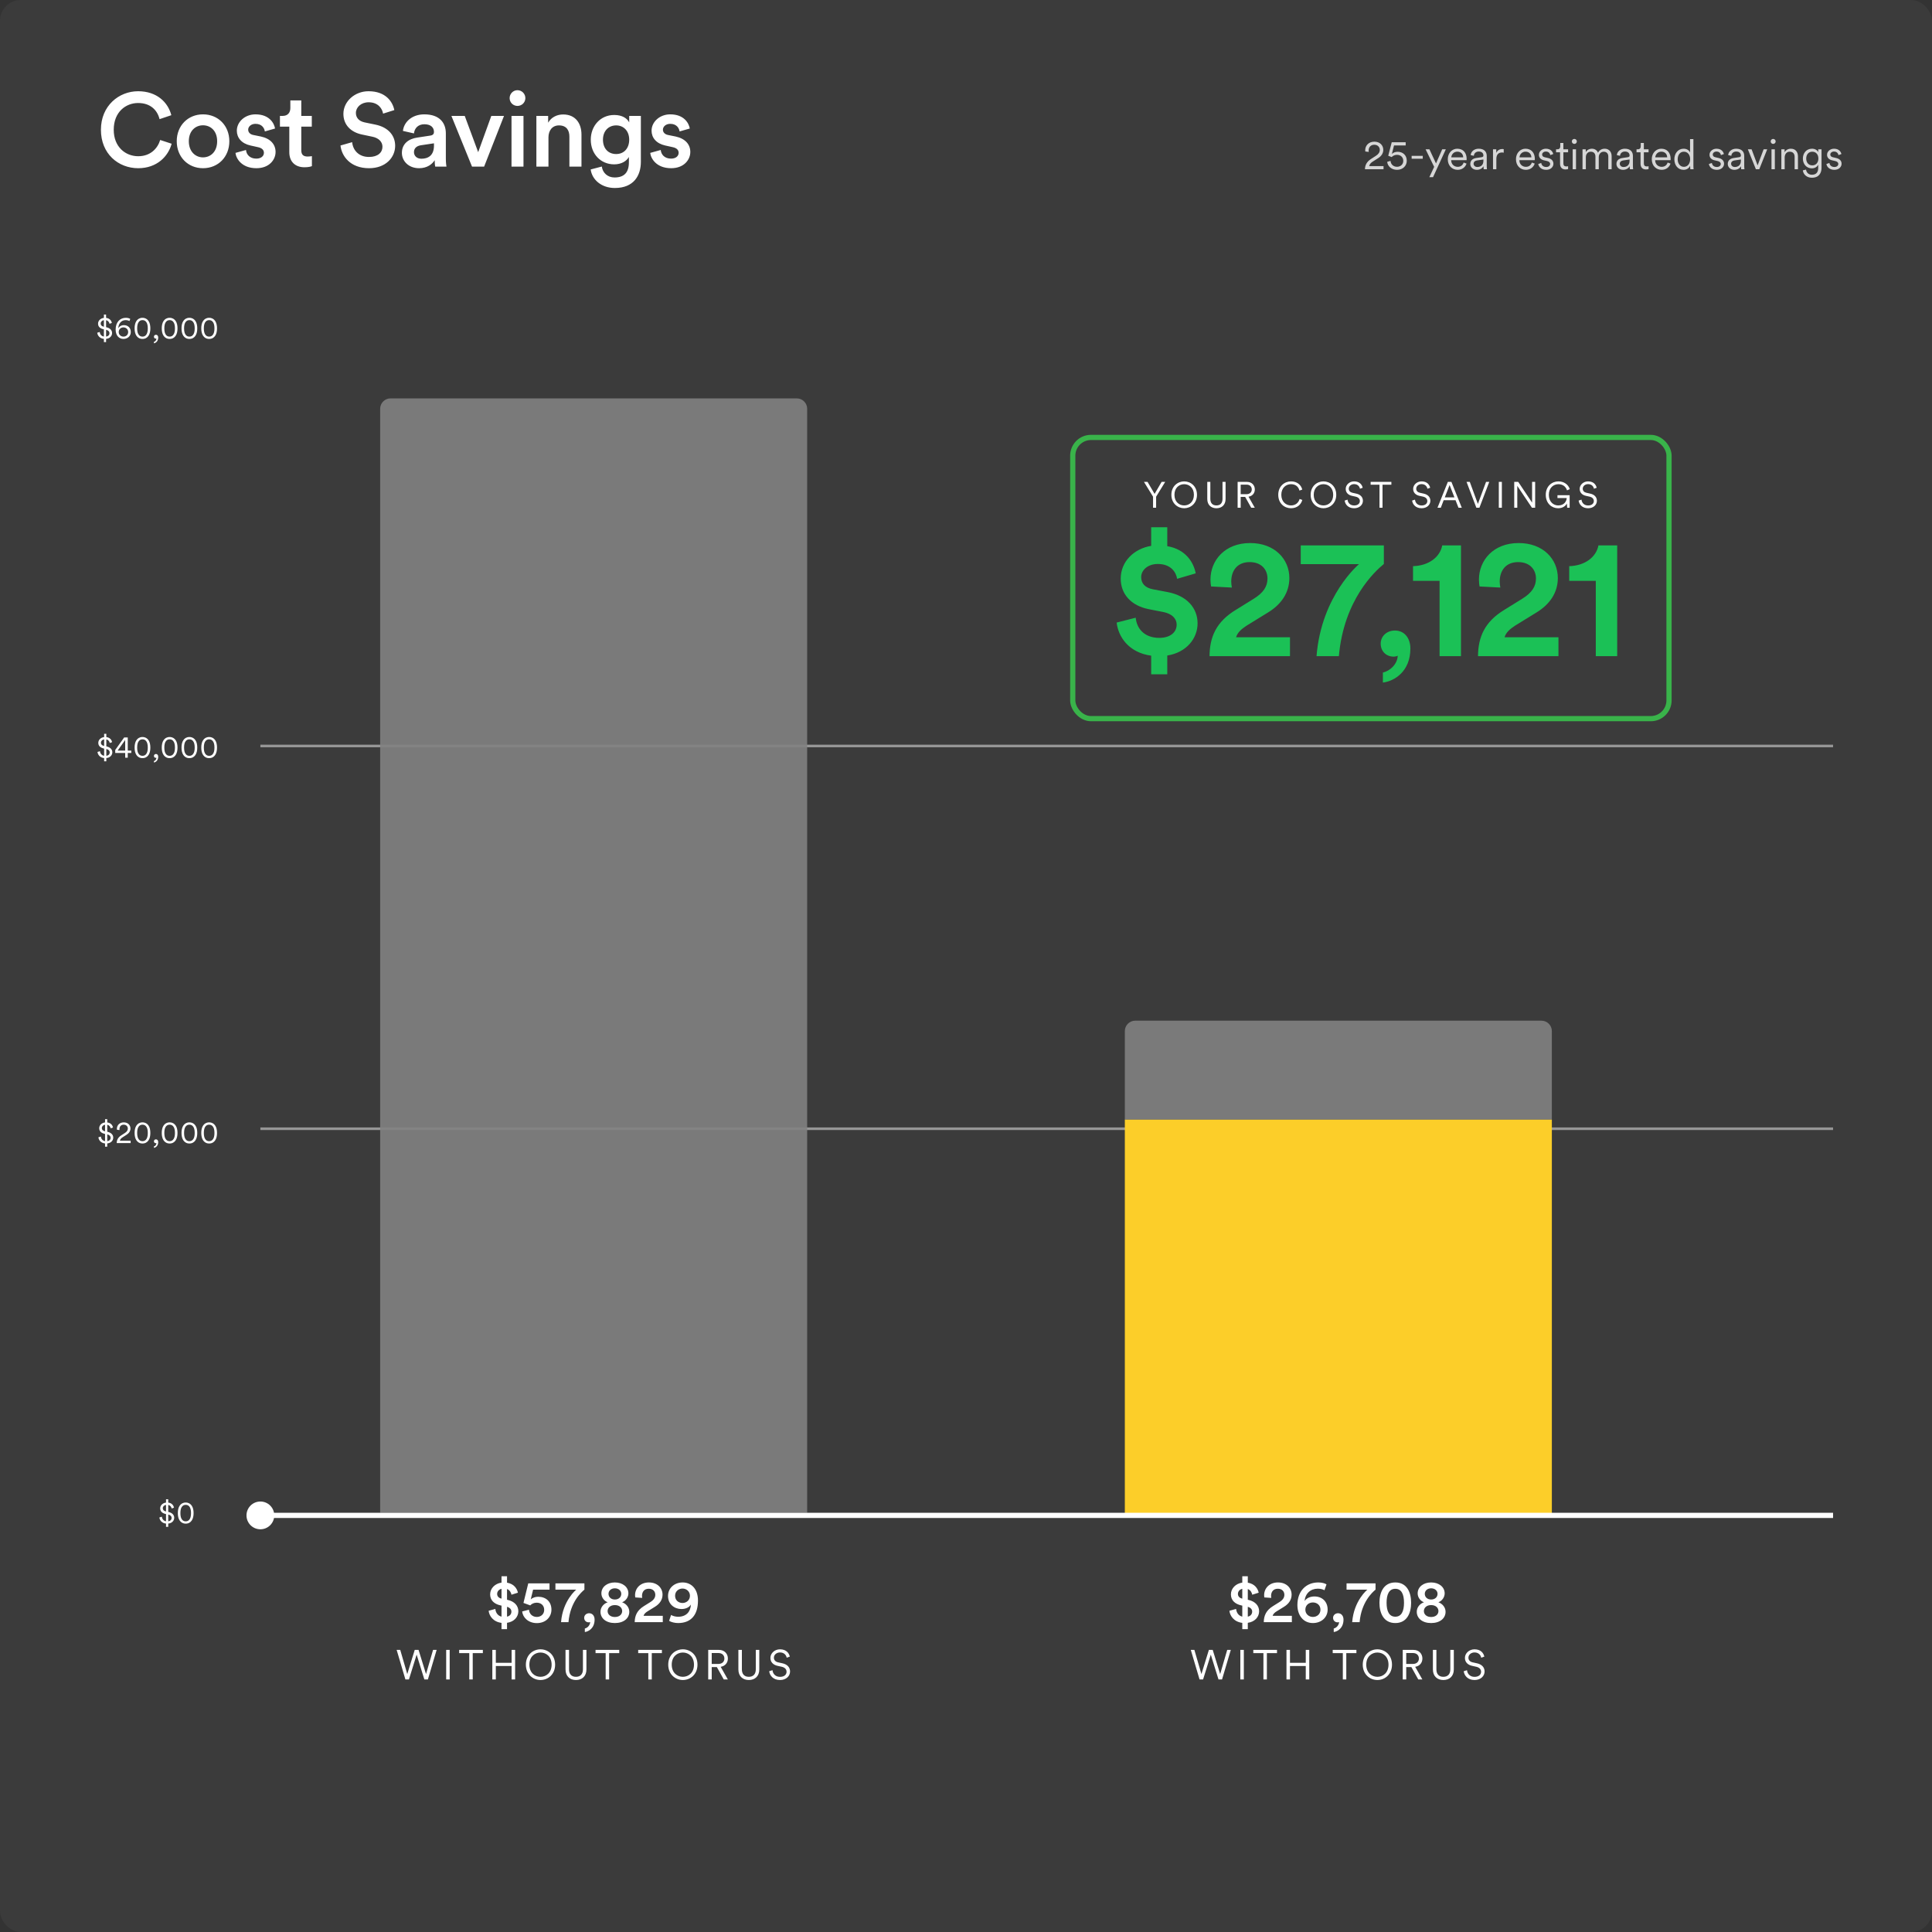
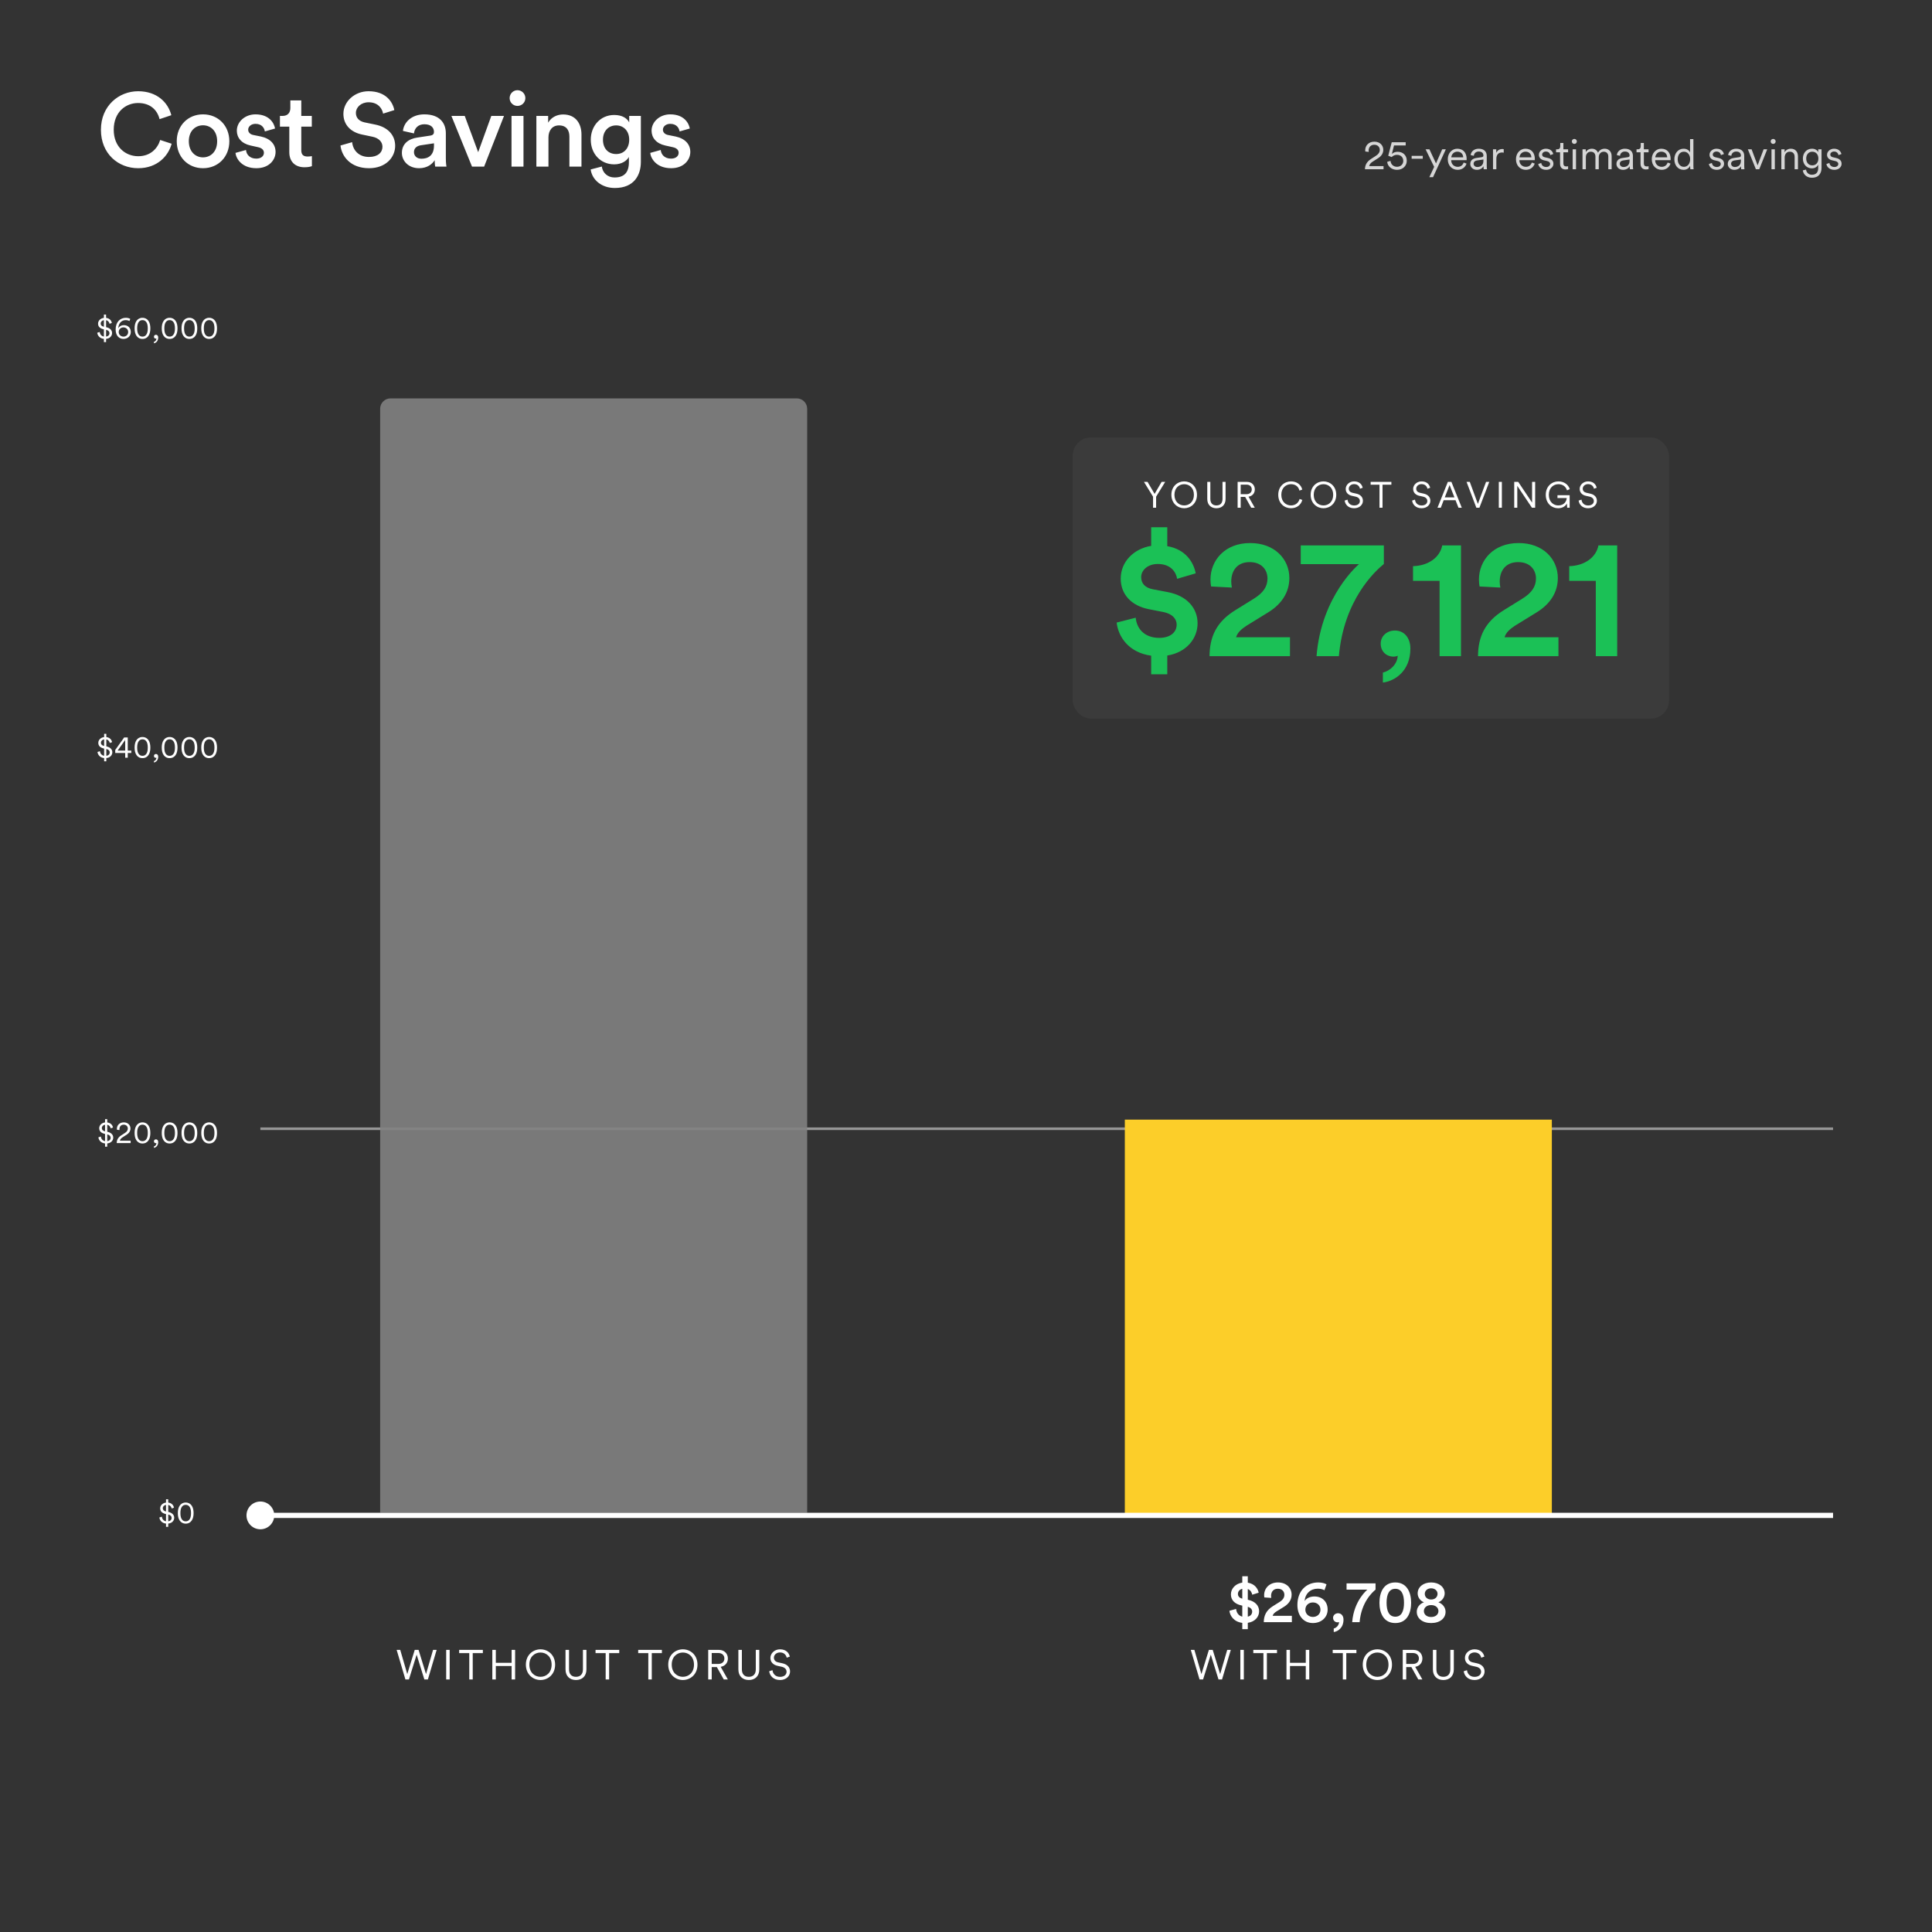
<svg xmlns="http://www.w3.org/2000/svg" width="742" height="742" viewBox="0 0 742 742" fill="none">
  <rect x="0" y="0" width="742" height="742" fill="#333333" stroke="none" />
-   <rect width="742" height="742" rx="8" fill="#3B3B3B" />
  <path d="M479.228 625.691H477.112V623.276C473.915 622.885 472.374 620.608 472.167 618.63L474.743 617.917C474.858 619.228 475.571 620.516 477.112 620.884V616.652L476.698 616.56C474.26 616.008 472.742 614.582 472.742 612.328C472.742 610.051 474.582 608.165 477.112 607.82V605.382H479.228V607.843C481.942 608.28 483.092 610.166 483.414 611.684L480.93 612.466C480.815 611.776 480.378 610.718 479.228 610.281V614.398L479.435 614.444C482.172 615.042 483.575 616.767 483.575 618.814C483.575 620.884 482.057 622.862 479.228 623.253V625.691ZM475.433 612.167C475.433 612.995 475.962 613.731 477.112 613.961V610.189C476.008 610.465 475.433 611.293 475.433 612.167ZM480.907 618.952C480.907 618.124 480.378 617.434 479.228 617.112V620.884C480.378 620.654 480.907 619.826 480.907 618.952ZM488.234 613.685L485.566 613.501C485.543 613.294 485.497 612.949 485.497 612.65C485.497 610.074 487.429 607.751 490.81 607.751C494.099 607.751 496.054 609.89 496.054 612.443C496.054 614.375 494.973 615.962 493.179 617.066L490.281 618.86C489.568 619.297 488.97 619.826 488.763 620.562H496.146V623H485.359C485.405 620.447 486.302 618.446 488.901 616.836L491.362 615.295C492.696 614.467 493.271 613.57 493.271 612.489C493.271 611.27 492.443 610.166 490.764 610.166C489.016 610.166 488.165 611.385 488.165 612.926C488.165 613.156 488.211 613.432 488.234 613.685ZM509.453 608.487L508.671 610.741C508.119 610.442 507.337 610.143 506.118 610.143C503.312 610.143 501.288 612.006 501.035 614.904C501.817 613.708 503.243 613.133 504.83 613.133C507.797 613.133 509.89 615.111 509.89 618.17C509.89 621.275 507.36 623.345 504.232 623.345C500.437 623.345 498.275 620.24 498.275 616.422C498.275 611.017 501.656 607.751 506.279 607.751C507.659 607.751 508.809 608.073 509.453 608.487ZM501.334 618.216C501.334 619.918 502.714 620.999 504.232 620.999C505.796 620.999 507.13 619.941 507.13 618.216C507.13 616.468 505.796 615.433 504.232 615.433C502.668 615.433 501.334 616.468 501.334 618.216ZM511.98 621.321C511.98 620.355 512.808 619.573 513.889 619.573C515.108 619.573 515.982 620.539 515.982 622.011C515.982 625.231 513.797 626.588 512.233 626.795V625.438C513.291 625.208 514.257 624.15 514.28 622.954C514.188 623 514.027 623.069 513.728 623.069C512.716 623.069 511.98 622.379 511.98 621.321ZM528.287 608.096V610.511C527.045 611.546 522.836 615.318 522.169 623H519.317C519.961 614.674 525.159 610.511 525.159 610.511H517.155V608.096H528.287ZM532.526 615.548C532.526 618.791 533.515 620.907 535.884 620.907C538.253 620.907 539.219 618.791 539.219 615.548C539.219 612.305 538.253 610.189 535.884 610.189C533.492 610.189 532.526 612.328 532.526 615.548ZM529.789 615.548C529.789 611.707 531.307 607.751 535.884 607.751C540.438 607.751 541.956 611.73 541.956 615.548C541.956 619.389 540.438 623.345 535.884 623.345C531.307 623.345 529.789 619.389 529.789 615.548ZM549.639 614.306C551.134 614.306 552.1 613.363 552.1 612.121C552.1 610.994 551.157 610.005 549.639 610.005C548.121 610.005 547.201 610.994 547.201 612.121C547.201 613.363 548.167 614.306 549.639 614.306ZM549.639 621.022C551.456 621.022 552.445 619.964 552.445 618.745C552.445 617.526 551.456 616.445 549.639 616.445C547.845 616.445 546.856 617.526 546.856 618.745C546.856 619.964 547.845 621.022 549.639 621.022ZM549.639 623.345C546.235 623.345 544.119 621.505 544.119 619.021C544.119 617.319 545.292 615.916 546.879 615.364C545.453 614.835 544.464 613.432 544.464 611.96C544.464 609.476 546.649 607.751 549.639 607.751C552.629 607.751 554.837 609.476 554.837 611.96C554.837 613.409 553.848 614.835 552.422 615.364C553.986 615.916 555.182 617.319 555.182 619.021C555.182 621.505 553.066 623.345 549.639 623.345Z" fill="white" />
  <path d="M465.752 633.656L468.616 642.936L471.32 633.656H472.696L469.336 645H467.976L465.016 635.48L462.056 645H460.696L457.336 633.656H458.712L461.416 642.936L464.28 633.656H465.752ZM477.703 645H476.359V633.656H477.703V645ZM490.444 634.888H486.556V645H485.228V634.888H481.34V633.656H490.444V634.888ZM502.834 645H501.49V639.848H495.426V645H494.082V633.656H495.426V638.616H501.49V633.656H502.834V645ZM520.942 634.888H517.054V645H515.726V634.888H511.838V633.656H520.942V634.888ZM524.72 639.32C524.72 642.408 526.8 643.992 528.992 643.992C531.2 643.992 533.264 642.408 533.264 639.32C533.264 636.248 531.2 634.664 528.992 634.664C526.8 634.664 524.72 636.248 524.72 639.32ZM523.376 639.32C523.376 635.528 526.176 633.432 528.992 633.432C531.824 633.432 534.608 635.528 534.608 639.32C534.608 643.112 531.824 645.224 528.992 645.224C526.176 645.224 523.376 643.112 523.376 639.32ZM544.7 645L542.044 640.248H540.076V645H538.732V633.656H542.86C544.956 633.656 546.284 635.128 546.284 636.968C546.284 638.616 545.228 639.88 543.516 640.152L546.268 645H544.7ZM540.076 639.048H542.652C544.028 639.048 544.94 638.232 544.94 636.968C544.94 635.688 544.028 634.856 542.652 634.856H540.076V639.048ZM554.333 645.224C552.029 645.224 550.317 643.8 550.317 641.16V633.656H551.661V641.128C551.661 642.952 552.621 643.992 554.333 643.992C556.045 643.992 557.005 642.952 557.005 641.128V633.656H558.349V641.16C558.349 643.8 556.637 645.224 554.333 645.224ZM570.071 636.232L568.871 636.664C568.695 635.704 567.943 634.648 566.311 634.632C564.999 634.632 563.959 635.496 563.959 636.648C563.959 637.56 564.551 638.216 565.591 638.44L567.255 638.808C569.079 639.208 570.167 640.344 570.167 641.944C570.167 643.688 568.679 645.224 566.311 645.224C563.687 645.224 562.359 643.512 562.151 641.848L563.415 641.448C563.543 642.792 564.519 644.008 566.311 644.008C567.943 644.008 568.823 643.144 568.823 642.056C568.823 641.128 568.183 640.408 566.983 640.136L565.319 639.768C563.751 639.416 562.615 638.392 562.615 636.728C562.615 634.952 564.247 633.432 566.295 633.432C568.743 633.432 569.783 634.92 570.071 636.232Z" fill="white" />
-   <path d="M194.728 625.691H192.612V623.276C189.415 622.885 187.874 620.608 187.667 618.63L190.243 617.917C190.358 619.228 191.071 620.516 192.612 620.884V616.652L192.198 616.56C189.76 616.008 188.242 614.582 188.242 612.328C188.242 610.051 190.082 608.165 192.612 607.82V605.382H194.728V607.843C197.442 608.28 198.592 610.166 198.914 611.684L196.43 612.466C196.315 611.776 195.878 610.718 194.728 610.281V614.398L194.935 614.444C197.672 615.042 199.075 616.767 199.075 618.814C199.075 620.884 197.557 622.862 194.728 623.253V625.691ZM190.933 612.167C190.933 612.995 191.462 613.731 192.612 613.961V610.189C191.508 610.465 190.933 611.293 190.933 612.167ZM196.407 618.952C196.407 618.124 195.878 617.434 194.728 617.112V620.884C195.878 620.654 196.407 619.826 196.407 618.952ZM200.56 618.883L203.159 618.216C203.274 619.803 204.447 620.999 206.172 620.999C207.736 620.999 209.001 619.941 209.001 618.285C209.001 616.445 207.644 615.525 206.126 615.525C205.068 615.525 204.171 615.962 203.642 616.56L201.043 615.617L202.883 608.096H211.048V610.511H204.746L203.826 614.283C204.47 613.616 205.62 613.248 206.678 613.248C209.645 613.248 211.784 615.088 211.784 618.216C211.784 621.022 209.622 623.368 206.172 623.368C202.952 623.368 200.744 621.229 200.56 618.883ZM224.448 608.096V610.511C223.206 611.546 218.997 615.318 218.33 623H215.478C216.122 614.674 221.32 610.511 221.32 610.511H213.316V608.096H224.448ZM224.358 621.321C224.358 620.355 225.186 619.573 226.267 619.573C227.486 619.573 228.36 620.539 228.36 622.011C228.36 625.231 226.175 626.588 224.611 626.795V625.438C225.669 625.208 226.635 624.15 226.658 622.954C226.566 623 226.405 623.069 226.106 623.069C225.094 623.069 224.358 622.379 224.358 621.321ZM236.142 614.306C237.637 614.306 238.603 613.363 238.603 612.121C238.603 610.994 237.66 610.005 236.142 610.005C234.624 610.005 233.704 610.994 233.704 612.121C233.704 613.363 234.67 614.306 236.142 614.306ZM236.142 621.022C237.959 621.022 238.948 619.964 238.948 618.745C238.948 617.526 237.959 616.445 236.142 616.445C234.348 616.445 233.359 617.526 233.359 618.745C233.359 619.964 234.348 621.022 236.142 621.022ZM236.142 623.345C232.738 623.345 230.622 621.505 230.622 619.021C230.622 617.319 231.795 615.916 233.382 615.364C231.956 614.835 230.967 613.432 230.967 611.96C230.967 609.476 233.152 607.751 236.142 607.751C239.132 607.751 241.34 609.476 241.34 611.96C241.34 613.409 240.351 614.835 238.925 615.364C240.489 615.916 241.685 617.319 241.685 619.021C241.685 621.505 239.569 623.345 236.142 623.345ZM246.635 613.685L243.967 613.501C243.944 613.294 243.898 612.949 243.898 612.65C243.898 610.074 245.83 607.751 249.211 607.751C252.5 607.751 254.455 609.89 254.455 612.443C254.455 614.375 253.374 615.962 251.58 617.066L248.682 618.86C247.969 619.297 247.371 619.826 247.164 620.562H254.547V623H243.76C243.806 620.447 244.703 618.446 247.302 616.836L249.763 615.295C251.097 614.467 251.672 613.57 251.672 612.489C251.672 611.27 250.844 610.166 249.165 610.166C247.417 610.166 246.566 611.385 246.566 612.926C246.566 613.156 246.612 613.432 246.635 613.685ZM256.975 622.494L257.734 620.24C258.309 620.608 259.413 620.93 260.402 620.93C263.53 620.93 265.209 619.044 265.347 616.238C264.795 617.204 263.484 617.963 261.713 617.963C259.022 617.963 256.561 616.123 256.561 612.949C256.561 609.867 259.045 607.751 262.173 607.751C265.278 607.751 268.061 609.959 268.061 614.72C268.061 620.125 265.485 623.345 260.425 623.345C259.206 623.345 257.734 623 256.975 622.494ZM264.979 612.857C264.979 611.201 263.622 610.097 262.127 610.097C260.609 610.097 259.275 611.178 259.275 612.857C259.275 614.605 260.586 615.64 262.127 615.64C263.622 615.64 264.979 614.559 264.979 612.857Z" fill="white" />
  <path d="M160.752 633.656L163.616 642.936L166.32 633.656H167.696L164.336 645H162.976L160.016 635.48L157.056 645H155.696L152.336 633.656H153.712L156.416 642.936L159.28 633.656H160.752ZM172.703 645H171.359V633.656H172.703V645ZM185.444 634.888H181.556V645H180.228V634.888H176.34V633.656H185.444V634.888ZM197.834 645H196.49V639.848H190.426V645H189.082V633.656H190.426V638.616H196.49V633.656H197.834V645ZM203.309 639.32C203.309 642.408 205.389 643.992 207.581 643.992C209.789 643.992 211.853 642.408 211.853 639.32C211.853 636.248 209.789 634.664 207.581 634.664C205.389 634.664 203.309 636.248 203.309 639.32ZM201.965 639.32C201.965 635.528 204.765 633.432 207.581 633.432C210.413 633.432 213.197 635.528 213.197 639.32C213.197 643.112 210.413 645.224 207.581 645.224C204.765 645.224 201.965 643.112 201.965 639.32ZM221.209 645.224C218.905 645.224 217.193 643.8 217.193 641.16V633.656H218.537V641.128C218.537 642.952 219.497 643.992 221.209 643.992C222.921 643.992 223.881 642.952 223.881 641.128V633.656H225.225V641.16C225.225 643.8 223.513 645.224 221.209 645.224ZM237.827 634.888H233.939V645H232.611V634.888H228.723V633.656H237.827V634.888ZM254.207 634.888H250.319V645H248.991V634.888H245.103V633.656H254.207V634.888ZM257.984 639.32C257.984 642.408 260.064 643.992 262.256 643.992C264.464 643.992 266.528 642.408 266.528 639.32C266.528 636.248 264.464 634.664 262.256 634.664C260.064 634.664 257.984 636.248 257.984 639.32ZM256.64 639.32C256.64 635.528 259.44 633.432 262.256 633.432C265.088 633.432 267.872 635.528 267.872 639.32C267.872 643.112 265.088 645.224 262.256 645.224C259.44 645.224 256.64 643.112 256.64 639.32ZM277.964 645L275.308 640.248H273.34V645H271.996V633.656H276.124C278.22 633.656 279.548 635.128 279.548 636.968C279.548 638.616 278.492 639.88 276.78 640.152L279.532 645H277.964ZM273.34 639.048H275.916C277.292 639.048 278.204 638.232 278.204 636.968C278.204 635.688 277.292 634.856 275.916 634.856H273.34V639.048ZM287.597 645.224C285.293 645.224 283.581 643.8 283.581 641.16V633.656H284.925V641.128C284.925 642.952 285.885 643.992 287.597 643.992C289.309 643.992 290.269 642.952 290.269 641.128V633.656H291.613V641.16C291.613 643.8 289.901 645.224 287.597 645.224ZM303.335 636.232L302.135 636.664C301.959 635.704 301.207 634.648 299.575 634.632C298.263 634.632 297.223 635.496 297.223 636.648C297.223 637.56 297.815 638.216 298.855 638.44L300.519 638.808C302.343 639.208 303.431 640.344 303.431 641.944C303.431 643.688 301.943 645.224 299.575 645.224C296.951 645.224 295.623 643.512 295.415 641.848L296.679 641.448C296.807 642.792 297.783 644.008 299.575 644.008C301.207 644.008 302.087 643.144 302.087 642.056C302.087 641.128 301.447 640.408 300.247 640.136L298.583 639.768C297.015 639.416 295.879 638.392 295.879 636.728C295.879 634.952 297.511 633.432 299.559 633.432C302.007 633.432 303.047 634.92 303.335 636.232Z" fill="white" />
-   <line x1="704" y1="286.5" x2="100" y2="286.5" stroke="#969696" />
  <line x1="704" y1="433.5" x2="100" y2="433.5" stroke="#969696" />
  <path opacity="0.9" d="M146 157C146 154.791 147.791 153 150 153H306C308.209 153 310 154.791 310 157V581H146V157Z" fill="#818181" />
-   <path opacity="0.9" d="M432 396C432 393.791 433.791 392 436 392H592C594.209 392 596 393.791 596 396V430H432V396Z" fill="#818181" />
  <rect x="432" y="430" width="164" height="152" fill="#FCCE29" />
  <path d="M105.333 582C105.333 579.054 102.946 576.667 100 576.667C97.055 576.667 94.667 579.054 94.667 582C94.667 584.946 97.055 587.333 100 587.333C102.946 587.333 105.333 584.946 105.333 582ZM704 581L100 581V583L704 583V581Z" fill="white" />
  <path d="M525.678 58.344L524.366 58.184C524.334 58.04 524.318 57.864 524.318 57.72C524.318 55.944 525.614 54.408 527.838 54.408C529.982 54.408 531.262 55.832 531.262 57.544C531.262 58.904 530.494 59.976 529.31 60.728L527.182 62.088C526.558 62.488 525.982 63.032 525.854 63.784H531.358V65H524.222C524.254 63.4 524.894 62.12 526.558 61.048L528.414 59.848C529.422 59.208 529.918 58.472 529.918 57.56C529.918 56.536 529.182 55.592 527.806 55.592C526.398 55.592 525.63 56.568 525.63 57.848C525.63 58.024 525.646 58.216 525.678 58.344ZM532.763 62.152L534.043 61.784C534.139 63.112 535.147 64.056 536.523 64.056C537.883 64.056 538.939 63.144 538.939 61.784C538.939 60.296 537.851 59.464 536.523 59.464C535.739 59.464 534.987 59.768 534.475 60.328L533.163 59.816L534.507 54.632H539.867V55.848H535.387L534.555 59.144C535.083 58.568 535.963 58.296 536.779 58.296C538.811 58.296 540.283 59.64 540.283 61.736C540.283 63.672 538.795 65.224 536.523 65.224C534.379 65.224 532.907 63.8 532.763 62.152ZM546.423 60.968H542.151V59.848H546.423V60.968ZM550.372 68.04H548.948L550.804 64.088L547.508 57.336H548.98L551.508 62.76L553.892 57.336H555.284L550.372 68.04ZM557.377 60.424H561.953C561.921 59.208 561.137 58.248 559.681 58.248C558.353 58.248 557.457 59.288 557.377 60.424ZM562.129 62.424L563.233 62.824C562.801 64.152 561.601 65.224 559.825 65.224C557.777 65.224 556.033 63.72 556.033 61.144C556.033 58.728 557.729 57.112 559.665 57.112C561.985 57.112 563.281 58.728 563.281 61.064C563.281 61.224 563.265 61.4 563.249 61.512H557.345V61.576C557.345 63.032 558.449 64.072 559.825 64.072C561.121 64.072 561.825 63.336 562.129 62.424ZM564.673 62.968C564.673 61.624 565.617 60.872 566.961 60.68L569.025 60.376C569.585 60.296 569.713 60.056 569.713 59.72C569.713 58.856 569.137 58.2 567.937 58.2C566.817 58.2 566.145 58.872 566.033 59.848L564.817 59.56C564.977 58.104 566.257 57.112 567.905 57.112C570.081 57.112 570.993 58.36 570.993 59.848V63.72C570.993 64.36 571.041 64.76 571.089 65H569.841C569.809 64.824 569.745 64.44 569.745 63.848C569.409 64.472 568.577 65.224 567.201 65.224C565.617 65.224 564.673 64.136 564.673 62.968ZM567.361 64.136C568.689 64.136 569.713 63.4 569.713 61.768V61.256L567.217 61.624C566.481 61.736 565.953 62.152 565.953 62.904C565.953 63.528 566.481 64.136 567.361 64.136ZM577.516 57.288V58.648C577.308 58.584 577.068 58.568 576.844 58.568C575.564 58.568 574.684 59.304 574.684 61.032V65H573.404V57.336H574.652V58.712C575.148 57.592 576.124 57.224 576.972 57.224C577.18 57.224 577.404 57.256 577.516 57.288ZM583.564 60.424H588.14C588.108 59.208 587.324 58.248 585.868 58.248C584.54 58.248 583.644 59.288 583.564 60.424ZM588.316 62.424L589.42 62.824C588.988 64.152 587.788 65.224 586.012 65.224C583.964 65.224 582.22 63.72 582.22 61.144C582.22 58.728 583.916 57.112 585.852 57.112C588.172 57.112 589.468 58.728 589.468 61.064C589.468 61.224 589.452 61.4 589.436 61.512H583.532V61.576C583.532 63.032 584.636 64.072 586.012 64.072C587.308 64.072 588.012 63.336 588.316 62.424ZM590.78 62.984L591.932 62.584C592.044 63.464 592.7 64.136 593.852 64.136C594.764 64.136 595.34 63.624 595.34 62.968C595.34 62.392 594.876 62.008 594.172 61.848L592.924 61.56C591.756 61.288 591.02 60.536 591.02 59.432C591.02 58.152 592.236 57.112 593.692 57.112C595.676 57.112 596.364 58.376 596.54 59.16L595.404 59.576C595.308 59.048 594.908 58.2 593.692 58.2C592.892 58.2 592.268 58.712 592.268 59.352C592.268 59.896 592.604 60.232 593.276 60.392L594.524 60.68C595.868 60.984 596.604 61.768 596.604 62.904C596.604 64.008 595.66 65.224 593.836 65.224C591.82 65.224 590.908 63.944 590.78 62.984ZM600.432 54.904V57.336H602.24V58.488H600.432V62.728C600.432 63.528 600.784 63.928 601.6 63.928C601.824 63.928 602.112 63.88 602.24 63.848V64.936C602.096 64.984 601.728 65.08 601.232 65.08C599.968 65.08 599.152 64.296 599.152 62.904V58.488H597.616V57.336H598.112C598.896 57.336 599.232 56.888 599.232 56.168V54.904H600.432ZM605.278 65H603.998V57.336H605.278V65ZM603.678 54.312C603.678 53.784 604.11 53.352 604.638 53.352C605.166 53.352 605.598 53.784 605.598 54.312C605.598 54.84 605.166 55.272 604.638 55.272C604.11 55.272 603.678 54.84 603.678 54.312ZM609.027 57.336V58.424C609.459 57.624 610.387 57.112 611.379 57.112C612.435 57.112 613.347 57.672 613.731 58.68C614.275 57.592 615.235 57.112 616.323 57.112C617.715 57.112 618.963 58.072 618.963 59.992V65H617.683V60.136C617.683 59.08 617.123 58.264 615.923 58.264C614.787 58.264 614.019 59.192 614.019 60.344V65H612.739V60.136C612.739 59.08 612.179 58.264 610.963 58.264C609.811 58.264 609.059 59.16 609.059 60.36V65H607.779V57.336H609.027ZM620.813 62.968C620.813 61.624 621.757 60.872 623.101 60.68L625.165 60.376C625.725 60.296 625.853 60.056 625.853 59.72C625.853 58.856 625.277 58.2 624.077 58.2C622.957 58.2 622.285 58.872 622.173 59.848L620.957 59.56C621.117 58.104 622.397 57.112 624.045 57.112C626.221 57.112 627.133 58.36 627.133 59.848V63.72C627.133 64.36 627.181 64.76 627.229 65H625.981C625.949 64.824 625.885 64.44 625.885 63.848C625.549 64.472 624.717 65.224 623.341 65.224C621.757 65.224 620.813 64.136 620.813 62.968ZM623.501 64.136C624.829 64.136 625.853 63.4 625.853 61.768V61.256L623.357 61.624C622.621 61.736 622.093 62.152 622.093 62.904C622.093 63.528 622.621 64.136 623.501 64.136ZM631.338 54.904V57.336H633.146V58.488H631.338V62.728C631.338 63.528 631.69 63.928 632.506 63.928C632.73 63.928 633.018 63.88 633.146 63.848V64.936C633.002 64.984 632.634 65.08 632.138 65.08C630.874 65.08 630.058 64.296 630.058 62.904V58.488H628.522V57.336H629.018C629.802 57.336 630.138 56.888 630.138 56.168V54.904H631.338ZM635.72 60.424H640.296C640.264 59.208 639.48 58.248 638.024 58.248C636.696 58.248 635.8 59.288 635.72 60.424ZM640.472 62.424L641.576 62.824C641.144 64.152 639.944 65.224 638.168 65.224C636.12 65.224 634.376 63.72 634.376 61.144C634.376 58.728 636.072 57.112 638.008 57.112C640.328 57.112 641.624 58.728 641.624 61.064C641.624 61.224 641.608 61.4 641.592 61.512H635.688V61.576C635.688 63.032 636.792 64.072 638.168 64.072C639.464 64.072 640.168 63.336 640.472 62.424ZM649.113 63.896V63.688C648.761 64.44 647.929 65.224 646.601 65.224C644.393 65.224 643.049 63.432 643.049 61.16C643.049 58.936 644.457 57.112 646.601 57.112C648.073 57.112 648.825 57.928 649.081 58.568V53.432H650.361V63.56C650.361 64.328 650.409 64.84 650.441 65H649.193C649.161 64.824 649.113 64.392 649.113 63.896ZM646.713 64.072C648.153 64.072 649.113 62.856 649.113 61.16C649.113 59.464 648.169 58.264 646.713 58.264C645.257 58.264 644.329 59.464 644.329 61.16C644.329 62.856 645.273 64.072 646.713 64.072ZM656.312 62.984L657.464 62.584C657.576 63.464 658.232 64.136 659.384 64.136C660.296 64.136 660.872 63.624 660.872 62.968C660.872 62.392 660.408 62.008 659.704 61.848L658.456 61.56C657.288 61.288 656.552 60.536 656.552 59.432C656.552 58.152 657.768 57.112 659.224 57.112C661.208 57.112 661.896 58.376 662.072 59.16L660.936 59.576C660.84 59.048 660.44 58.2 659.224 58.2C658.424 58.2 657.799 58.712 657.799 59.352C657.799 59.896 658.136 60.232 658.808 60.392L660.056 60.68C661.4 60.984 662.136 61.768 662.136 62.904C662.136 64.008 661.192 65.224 659.368 65.224C657.352 65.224 656.44 63.944 656.312 62.984ZM663.563 62.968C663.563 61.624 664.507 60.872 665.851 60.68L667.915 60.376C668.475 60.296 668.603 60.056 668.603 59.72C668.603 58.856 668.027 58.2 666.827 58.2C665.707 58.2 665.035 58.872 664.923 59.848L663.707 59.56C663.867 58.104 665.147 57.112 666.795 57.112C668.971 57.112 669.883 58.36 669.883 59.848V63.72C669.883 64.36 669.931 64.76 669.979 65H668.731C668.699 64.824 668.635 64.44 668.635 63.848C668.299 64.472 667.467 65.224 666.091 65.224C664.507 65.224 663.563 64.136 663.563 62.968ZM666.251 64.136C667.579 64.136 668.603 63.4 668.603 61.768V61.256L666.107 61.624C665.371 61.736 664.843 62.152 664.843 62.904C664.843 63.528 665.371 64.136 666.251 64.136ZM678.715 57.336L675.659 65H674.363L671.275 57.336H672.715L675.019 63.512L677.339 57.336H678.715ZM681.637 65H680.357V57.336H681.637V65ZM680.037 54.312C680.037 53.784 680.469 53.352 680.997 53.352C681.525 53.352 681.957 53.784 681.957 54.312C681.957 54.84 681.525 55.272 680.997 55.272C680.469 55.272 680.037 54.84 680.037 54.312ZM685.419 60.488V65H684.139V57.336H685.387V58.488C685.883 57.592 686.779 57.112 687.787 57.112C689.627 57.112 690.523 58.424 690.523 60.088V65H689.243V60.28C689.243 59.16 688.731 58.264 687.339 58.264C686.107 58.264 685.419 59.288 685.419 60.488ZM692.392 65.432L693.624 65.128C693.752 66.248 694.6 67.112 695.848 67.112C697.64 67.112 698.296 66.056 698.296 64.472V63.24C697.944 63.976 697.112 64.664 695.864 64.664C693.832 64.664 692.408 63.048 692.408 60.904C692.408 58.76 693.816 57.112 695.896 57.112C697.096 57.112 697.928 57.672 698.312 58.424V57.336H699.576V64.424C699.576 66.312 698.712 68.264 695.848 68.264C693.96 68.264 692.584 67.048 692.392 65.432ZM698.36 60.888C698.36 59.304 697.416 58.264 696.024 58.264C694.632 58.264 693.688 59.304 693.688 60.888C693.688 62.472 694.632 63.512 696.024 63.512C697.416 63.512 698.36 62.472 698.36 60.888ZM701.452 62.984L702.604 62.584C702.716 63.464 703.372 64.136 704.524 64.136C705.436 64.136 706.012 63.624 706.012 62.968C706.012 62.392 705.548 62.008 704.844 61.848L703.596 61.56C702.428 61.288 701.692 60.536 701.692 59.432C701.692 58.152 702.908 57.112 704.364 57.112C706.348 57.112 707.036 58.376 707.212 59.16L706.076 59.576C705.98 59.048 705.58 58.2 704.364 58.2C703.564 58.2 702.94 58.712 702.94 59.352C702.94 59.896 703.276 60.232 703.948 60.392L705.196 60.68C706.54 60.984 707.276 61.768 707.276 62.904C707.276 64.008 706.332 65.224 704.508 65.224C702.492 65.224 701.58 63.944 701.452 62.984Z" fill="#D6D6D6" />
  <path d="M53.08 64.6C45.44 64.6 38.76 59.08 38.76 49.84C38.76 40.6 45.68 35.04 53.04 35.04C60.24 35.04 64.52 39.28 65.8 44.24L61.28 45.76C60.44 42.32 57.8 39.56 53.04 39.56C48.36 39.56 43.68 42.96 43.68 49.84C43.68 56.48 48.24 60 53.08 60C57.84 60 60.56 56.96 61.52 53.76L65.92 55.2C64.64 60 60.32 64.6 53.08 64.6ZM77.959 60.44C80.839 60.44 83.399 58.32 83.399 54.24C83.399 50.2 80.839 48.12 77.959 48.12C75.119 48.12 72.519 50.2 72.519 54.24C72.519 58.28 75.119 60.44 77.959 60.44ZM77.959 43.92C83.799 43.92 88.079 48.28 88.079 54.24C88.079 60.24 83.799 64.6 77.959 64.6C72.159 64.6 67.879 60.24 67.879 54.24C67.879 48.28 72.159 43.92 77.959 43.92ZM90.436 58.72L94.476 57.6C94.636 59.36 95.956 60.92 98.436 60.92C100.356 60.92 101.356 59.88 101.356 58.68C101.356 57.64 100.636 56.84 99.076 56.52L96.196 55.88C92.756 55.12 90.956 52.88 90.956 50.2C90.956 46.8 94.076 43.92 98.116 43.92C103.556 43.92 105.316 47.44 105.636 49.36L101.716 50.48C101.556 49.36 100.716 47.56 98.116 47.56C96.476 47.56 95.316 48.6 95.316 49.8C95.316 50.84 96.076 51.6 97.276 51.84L100.236 52.44C103.916 53.24 105.836 55.48 105.836 58.36C105.836 61.32 103.436 64.6 98.476 64.6C92.836 64.6 90.676 60.92 90.436 58.72ZM115.709 38.56V44.52H119.749V48.64H115.709V57.68C115.709 59.4 116.469 60.12 118.189 60.12C118.829 60.12 119.589 60 119.789 59.96V63.8C119.509 63.92 118.629 64.24 116.949 64.24C113.349 64.24 111.109 62.08 111.109 58.44V48.64H107.509V44.52H108.509C110.589 44.52 111.509 43.2 111.509 41.48V38.56H115.709ZM151.446 42.28L147.126 43.64C146.846 41.88 145.366 39.28 141.566 39.28C138.686 39.28 136.686 41.2 136.686 43.36C136.686 45.16 137.806 46.52 140.006 47L144.086 47.84C149.086 48.84 151.766 52 151.766 56C151.766 60.4 148.206 64.6 141.726 64.6C134.526 64.6 131.206 59.96 130.766 55.88L135.246 54.6C135.526 57.56 137.646 60.28 141.726 60.28C145.126 60.28 146.886 58.56 146.886 56.36C146.886 54.52 145.526 53.04 143.086 52.52L139.086 51.68C134.766 50.8 131.886 47.96 131.886 43.72C131.886 38.96 136.246 35.04 141.526 35.04C148.206 35.04 150.806 39.12 151.446 42.28ZM154.349 58.72C154.349 55.24 156.909 53.32 160.229 52.84L165.229 52.08C166.349 51.92 166.669 51.36 166.669 50.68C166.669 49.04 165.549 47.72 162.989 47.72C160.549 47.72 159.189 49.28 158.989 51.24L154.749 50.28C155.109 46.92 158.149 43.92 162.949 43.92C168.949 43.92 171.229 47.32 171.229 51.2V60.88C171.229 62.64 171.429 63.8 171.469 64H167.149C167.109 63.88 166.949 63.08 166.949 61.52C166.029 63 164.109 64.6 160.949 64.6C156.869 64.6 154.349 61.8 154.349 58.72ZM161.829 60.96C164.429 60.96 166.669 59.72 166.669 55.92V55.04L161.589 55.8C160.149 56.04 158.989 56.84 158.989 58.44C158.989 59.76 159.989 60.96 161.829 60.96ZM193.568 44.52L185.928 64H181.288L173.368 44.52H178.488L183.648 58.44L188.688 44.52H193.568ZM201.049 64H196.449V44.52H201.049V64ZM195.729 37.68C195.729 36 197.089 34.64 198.729 34.64C200.409 34.64 201.769 36 201.769 37.68C201.769 39.36 200.409 40.68 198.729 40.68C197.089 40.68 195.729 39.36 195.729 37.68ZM210.64 52.76V64H206V44.52H210.52V47.12C211.8 44.88 214.12 43.96 216.28 43.96C221.04 43.96 223.32 47.4 223.32 51.68V64H218.68V52.48C218.68 50.08 217.6 48.16 214.68 48.16C212.04 48.16 210.64 50.2 210.64 52.76ZM226.851 65.08L231.131 63.96C231.451 66.36 233.331 68.16 236.011 68.16C239.691 68.16 241.531 66.28 241.531 62.32V60.28C240.691 61.8 238.731 63.12 235.891 63.12C230.691 63.12 226.891 59.12 226.891 53.64C226.891 48.44 230.531 44.16 235.891 44.16C238.931 44.16 240.811 45.4 241.651 47V44.52H246.131V62.16C246.131 67.36 243.451 72.2 236.131 72.2C230.971 72.2 227.371 69 226.851 65.08ZM236.651 59.16C239.611 59.16 241.651 57 241.651 53.64C241.651 50.32 239.531 48.16 236.651 48.16C233.691 48.16 231.571 50.32 231.571 53.64C231.571 57.04 233.611 59.16 236.651 59.16ZM249.72 58.72L253.76 57.6C253.92 59.36 255.24 60.92 257.72 60.92C259.64 60.92 260.64 59.88 260.64 58.68C260.64 57.64 259.92 56.84 258.36 56.52L255.48 55.88C252.04 55.12 250.24 52.88 250.24 50.2C250.24 46.8 253.36 43.92 257.4 43.92C262.84 43.92 264.6 47.44 264.92 49.36L261 50.48C260.84 49.36 260 47.56 257.4 47.56C255.76 47.56 254.6 48.6 254.6 49.8C254.6 50.84 255.36 51.6 256.56 51.84L259.52 52.44C263.2 53.24 265.12 55.48 265.12 58.36C265.12 61.32 262.72 64.6 257.76 64.6C252.12 64.6 249.96 60.92 249.72 58.72Z" fill="white" />
  <rect x="412" y="168" width="229" height="108" rx="7" fill="#3B3B3B" />
  <path d="M442.839 190.758L439.353 185.074H440.725L443.427 189.68L446.129 185.074H447.501L444.015 190.758V195H442.839V190.758ZM451.055 190.03C451.055 192.732 452.875 194.118 454.793 194.118C456.725 194.118 458.531 192.732 458.531 190.03C458.531 187.342 456.725 185.956 454.793 185.956C452.875 185.956 451.055 187.342 451.055 190.03ZM449.879 190.03C449.879 186.712 452.329 184.878 454.793 184.878C457.271 184.878 459.707 186.712 459.707 190.03C459.707 193.348 457.271 195.196 454.793 195.196C452.329 195.196 449.879 193.348 449.879 190.03ZM467.177 195.196C465.161 195.196 463.663 193.95 463.663 191.64V185.074H464.839V191.612C464.839 193.208 465.679 194.118 467.177 194.118C468.675 194.118 469.515 193.208 469.515 191.612V185.074H470.691V191.64C470.691 193.95 469.193 195.196 467.177 195.196ZM480.54 195L478.216 190.842H476.494V195H475.318V185.074H478.93C480.764 185.074 481.926 186.362 481.926 187.972C481.926 189.414 481.002 190.52 479.504 190.758L481.912 195H480.54ZM476.494 189.792H478.748C479.952 189.792 480.75 189.078 480.75 187.972C480.75 186.852 479.952 186.124 478.748 186.124H476.494V189.792ZM495.81 195.196C493.29 195.196 490.924 193.348 490.924 190.03C490.924 186.712 493.36 184.878 495.81 184.878C498.064 184.878 499.66 186.124 500.15 188.028L499.058 188.406C498.68 186.852 497.504 185.956 495.81 185.956C493.92 185.956 492.1 187.342 492.1 190.03C492.1 192.732 493.92 194.118 495.81 194.118C497.574 194.118 498.722 193.054 499.128 191.626L500.164 192.004C499.66 193.866 498.078 195.196 495.81 195.196ZM504.545 190.03C504.545 192.732 506.365 194.118 508.283 194.118C510.215 194.118 512.021 192.732 512.021 190.03C512.021 187.342 510.215 185.956 508.283 185.956C506.365 185.956 504.545 187.342 504.545 190.03ZM503.369 190.03C503.369 186.712 505.819 184.878 508.283 184.878C510.761 184.878 513.197 186.712 513.197 190.03C513.197 193.348 510.761 195.196 508.283 195.196C505.819 195.196 503.369 193.348 503.369 190.03ZM523.356 187.328L522.306 187.706C522.152 186.866 521.494 185.942 520.066 185.928C518.918 185.928 518.008 186.684 518.008 187.692C518.008 188.49 518.526 189.064 519.436 189.26L520.892 189.582C522.488 189.932 523.44 190.926 523.44 192.326C523.44 193.852 522.138 195.196 520.066 195.196C517.77 195.196 516.608 193.698 516.426 192.242L517.532 191.892C517.644 193.068 518.498 194.132 520.066 194.132C521.494 194.132 522.264 193.376 522.264 192.424C522.264 191.612 521.704 190.982 520.654 190.744L519.198 190.422C517.826 190.114 516.832 189.218 516.832 187.762C516.832 186.208 518.26 184.878 520.052 184.878C522.194 184.878 523.104 186.18 523.356 187.328ZM534.37 186.152H530.968V195H529.806V186.152H526.404V185.074H534.37V186.152ZM549.262 187.328L548.212 187.706C548.058 186.866 547.4 185.942 545.972 185.928C544.824 185.928 543.914 186.684 543.914 187.692C543.914 188.49 544.432 189.064 545.342 189.26L546.798 189.582C548.394 189.932 549.346 190.926 549.346 192.326C549.346 193.852 548.044 195.196 545.972 195.196C543.676 195.196 542.514 193.698 542.332 192.242L543.438 191.892C543.55 193.068 544.404 194.132 545.972 194.132C547.4 194.132 548.17 193.376 548.17 192.424C548.17 191.612 547.61 190.982 546.56 190.744L545.104 190.422C543.732 190.114 542.738 189.218 542.738 187.762C542.738 186.208 544.166 184.878 545.958 184.878C548.1 184.878 549.01 186.18 549.262 187.328ZM560.142 195L559.008 192.102H554.458L553.352 195H552.078L556.054 185.074H557.426L561.416 195H560.142ZM556.726 186.278L554.878 191.024H558.588L556.726 186.278ZM567.593 193.53L570.729 185.074H571.961L568.181 195H567.005L563.239 185.074H564.485L567.593 193.53ZM576.803 195H575.627V185.074H576.803V195ZM589.587 195H588.355L582.727 186.6V195H581.551V185.074H583.091L588.411 193.026V185.074H589.587V195ZM602.836 195H601.884L601.772 193.39C601.352 194.202 600.288 195.196 598.412 195.196C595.99 195.196 593.666 193.39 593.666 190.03C593.666 186.684 596.088 184.878 598.524 184.878C600.666 184.878 602.318 186.082 602.892 187.86L601.828 188.322C601.366 186.838 600.148 185.956 598.524 185.956C596.662 185.956 594.842 187.3 594.842 190.03C594.842 192.76 596.634 194.118 598.454 194.118C600.82 194.118 601.66 192.41 601.702 191.276H598.16V190.198H602.836V195ZM613.215 187.328L612.165 187.706C612.011 186.866 611.353 185.942 609.925 185.928C608.777 185.928 607.867 186.684 607.867 187.692C607.867 188.49 608.385 189.064 609.295 189.26L610.751 189.582C612.347 189.932 613.299 190.926 613.299 192.326C613.299 193.852 611.997 195.196 609.925 195.196C607.629 195.196 606.467 193.698 606.285 192.242L607.391 191.892C607.503 193.068 608.357 194.132 609.925 194.132C611.353 194.132 612.123 193.376 612.123 192.424C612.123 191.612 611.563 190.982 610.513 190.744L609.057 190.422C607.685 190.114 606.691 189.218 606.691 187.762C606.691 186.208 608.119 184.878 609.911 184.878C612.053 184.878 612.963 186.18 613.215 187.328Z" fill="white" />
  <path d="M448.3 258.96H442.12V251.82C433.36 250.62 429.46 244.44 428.86 239.1L436.18 237.24C436.54 241.26 439.36 244.98 445.24 244.98C449.44 244.98 451.9 242.82 451.9 239.94C451.9 237.48 450.04 235.74 446.92 235.08L441.1 233.94C434.5 232.62 430.42 228.24 430.42 222.24C430.42 215.64 435.52 210.72 442.12 209.64V202.5H448.3V209.76C455.38 210.96 458.44 216 459.22 220.2L452.08 222.3C451.72 219.9 449.8 216.6 444.64 216.6C440.86 216.6 438.28 218.94 438.28 221.64C438.28 223.98 439.66 225.72 442.78 226.32L448.48 227.4C455.98 228.84 459.94 233.64 459.94 239.4C459.94 245.1 455.8 250.56 448.3 251.76V258.96ZM473.108 225.66L465.128 225.24C465.008 224.64 464.888 223.56 464.888 222.6C464.888 215.22 470.408 208.56 480.128 208.56C489.548 208.56 495.188 214.74 495.188 222C495.188 227.58 492.128 232.08 487.028 235.2L478.748 240.3C476.948 241.5 475.328 242.76 474.728 244.74H495.428V252H464.528C464.588 244.62 467.108 238.8 474.608 234.24L481.568 229.92C485.228 227.64 486.788 225.24 486.788 222.18C486.788 218.88 484.568 215.88 479.948 215.88C475.148 215.88 472.868 219.18 472.868 223.38C472.868 224.16 472.988 224.94 473.108 225.66ZM531.483 209.46V216.6C528.063 219.42 516.123 230.28 514.203 252H505.623C507.483 228.66 521.943 216.66 521.943 216.66H499.563V209.46H531.483ZM530.267 247.2C530.267 244.32 532.607 242.16 535.727 242.16C539.447 242.16 541.667 245.16 541.667 249.06C541.667 257.88 535.547 261.6 531.107 262.14V258.3C533.807 257.7 536.687 255.12 536.807 251.82C536.567 252 535.907 252.18 535.247 252.18C532.307 252.18 530.267 250.08 530.267 247.2ZM561.101 252H552.881V223.08H542.681V217.44C548.801 217.26 553.061 213.9 553.901 209.46H561.101V252ZM576.219 225.66L568.239 225.24C568.119 224.64 567.999 223.56 567.999 222.6C567.999 215.22 573.519 208.56 583.239 208.56C592.659 208.56 598.299 214.74 598.299 222C598.299 227.58 595.239 232.08 590.139 235.2L581.859 240.3C580.059 241.5 578.439 242.76 577.839 244.74H598.539V252H567.639C567.699 244.62 570.219 238.8 577.719 234.24L584.679 229.92C588.339 227.64 589.899 225.24 589.899 222.18C589.899 218.88 587.679 215.88 583.059 215.88C578.259 215.88 575.979 219.18 575.979 223.38C575.979 224.16 576.099 224.94 576.219 225.66ZM621.094 252H612.874V223.08H602.674V217.44C608.794 217.26 613.054 213.9 613.894 209.46H621.094V252Z" fill="#1BC156" />
-   <rect x="412" y="168" width="229" height="108" rx="7" stroke="#39B34A" stroke-width="2" />
  <path d="M41.188 440.392H40.348V439.144C38.74 439 37.912 437.872 37.792 436.792L38.752 436.492C38.824 437.32 39.34 438.112 40.348 438.256V435.496L40.012 435.412C38.884 435.124 38.104 434.452 38.104 433.3C38.104 432.16 39.052 431.224 40.348 431.08V429.82H41.188V431.08C42.616 431.248 43.216 432.184 43.42 433.024L42.508 433.348C42.412 432.784 42.004 432.148 41.188 431.98V434.656L41.428 434.716C42.688 435.028 43.492 435.82 43.492 436.912C43.492 438.004 42.664 439 41.188 439.144V440.392ZM42.496 436.972C42.496 436.372 42.088 435.892 41.272 435.688L41.188 435.664V438.268C42.064 438.136 42.496 437.608 42.496 436.972ZM39.112 433.252C39.112 433.84 39.436 434.26 40.252 434.464L40.348 434.488V431.956C39.604 432.076 39.112 432.58 39.112 433.252ZM45.914 434.008L44.93 433.888C44.906 433.78 44.894 433.648 44.894 433.54C44.894 432.208 45.866 431.056 47.534 431.056C49.142 431.056 50.102 432.124 50.102 433.408C50.102 434.428 49.526 435.232 48.638 435.796L47.042 436.816C46.574 437.116 46.142 437.524 46.046 438.088H50.174V439H44.822C44.846 437.8 45.326 436.84 46.574 436.036L47.966 435.136C48.722 434.656 49.094 434.104 49.094 433.42C49.094 432.652 48.542 431.944 47.51 431.944C46.454 431.944 45.878 432.676 45.878 433.636C45.878 433.768 45.89 433.912 45.914 434.008ZM54.72 438.28C55.296 438.28 55.716 438.064 56.028 437.728C56.544 437.188 56.76 436.288 56.76 435.112C56.76 433.936 56.544 433.036 56.028 432.496C55.716 432.16 55.296 431.944 54.72 431.944C54.144 431.944 53.724 432.16 53.412 432.496C52.896 433.036 52.68 433.936 52.68 435.112C52.68 436.288 52.896 437.188 53.412 437.728C53.724 438.064 54.144 438.28 54.72 438.28ZM54.72 439.168C53.664 439.168 52.908 438.7 52.416 437.98C51.876 437.2 51.696 436.168 51.696 435.112C51.696 434.056 51.876 433.024 52.416 432.244C52.908 431.524 53.664 431.056 54.72 431.056C55.776 431.056 56.532 431.524 57.024 432.244C57.564 433.024 57.744 434.056 57.744 435.112C57.744 436.168 57.564 437.2 57.024 437.98C56.532 438.7 55.776 439.168 54.72 439.168ZM59.121 438.316C59.121 437.908 59.445 437.572 59.901 437.572C60.357 437.572 60.765 437.932 60.765 438.616C60.765 440.044 59.853 440.716 59.121 440.848V440.284C59.709 440.152 60.081 439.552 60.081 438.988C60.045 439.012 59.949 439.048 59.829 439.048C59.433 439.048 59.121 438.772 59.121 438.316ZM65.149 438.28C65.725 438.28 66.145 438.064 66.457 437.728C66.973 437.188 67.189 436.288 67.189 435.112C67.189 433.936 66.973 433.036 66.457 432.496C66.145 432.16 65.725 431.944 65.149 431.944C64.573 431.944 64.153 432.16 63.841 432.496C63.325 433.036 63.109 433.936 63.109 435.112C63.109 436.288 63.325 437.188 63.841 437.728C64.153 438.064 64.573 438.28 65.149 438.28ZM65.149 439.168C64.093 439.168 63.337 438.7 62.845 437.98C62.305 437.2 62.125 436.168 62.125 435.112C62.125 434.056 62.305 433.024 62.845 432.244C63.337 431.524 64.093 431.056 65.149 431.056C66.205 431.056 66.961 431.524 67.453 432.244C67.993 433.024 68.173 434.056 68.173 435.112C68.173 436.168 67.993 437.2 67.453 437.98C66.961 438.7 66.205 439.168 65.149 439.168ZM72.737 438.28C73.313 438.28 73.733 438.064 74.045 437.728C74.561 437.188 74.777 436.288 74.777 435.112C74.777 433.936 74.561 433.036 74.045 432.496C73.733 432.16 73.313 431.944 72.737 431.944C72.161 431.944 71.741 432.16 71.429 432.496C70.913 433.036 70.697 433.936 70.697 435.112C70.697 436.288 70.913 437.188 71.429 437.728C71.741 438.064 72.161 438.28 72.737 438.28ZM72.737 439.168C71.681 439.168 70.925 438.7 70.433 437.98C69.893 437.2 69.713 436.168 69.713 435.112C69.713 434.056 69.893 433.024 70.433 432.244C70.925 431.524 71.681 431.056 72.737 431.056C73.793 431.056 74.549 431.524 75.041 432.244C75.581 433.024 75.761 434.056 75.761 435.112C75.761 436.168 75.581 437.2 75.041 437.98C74.549 438.7 73.793 439.168 72.737 439.168ZM80.324 438.28C80.9 438.28 81.32 438.064 81.632 437.728C82.148 437.188 82.364 436.288 82.364 435.112C82.364 433.936 82.148 433.036 81.632 432.496C81.32 432.16 80.9 431.944 80.324 431.944C79.748 431.944 79.328 432.16 79.016 432.496C78.5 433.036 78.284 433.936 78.284 435.112C78.284 436.288 78.5 437.188 79.016 437.728C79.328 438.064 79.748 438.28 80.324 438.28ZM80.324 439.168C79.268 439.168 78.512 438.7 78.02 437.98C77.48 437.2 77.3 436.168 77.3 435.112C77.3 434.056 77.48 433.024 78.02 432.244C78.512 431.524 79.268 431.056 80.324 431.056C81.38 431.056 82.136 431.524 82.628 432.244C83.168 433.024 83.348 434.056 83.348 435.112C83.348 436.168 83.168 437.2 82.628 437.98C82.136 438.7 81.38 439.168 80.324 439.168Z" fill="white" />
  <path d="M64.607 586.392H63.767V585.144C62.159 585 61.331 583.872 61.211 582.792L62.171 582.492C62.243 583.32 62.759 584.112 63.767 584.256V581.496L63.431 581.412C62.303 581.124 61.523 580.452 61.523 579.3C61.523 578.16 62.471 577.224 63.767 577.08V575.82H64.607V577.08C66.035 577.248 66.635 578.184 66.839 579.024L65.927 579.348C65.831 578.784 65.423 578.148 64.607 577.98V580.656L64.847 580.716C66.107 581.028 66.911 581.82 66.911 582.912C66.911 584.004 66.083 585 64.607 585.144V586.392ZM65.915 582.972C65.915 582.372 65.507 581.892 64.691 581.688L64.607 581.664V584.268C65.483 584.136 65.915 583.608 65.915 582.972ZM62.531 579.252C62.531 579.84 62.855 580.26 63.671 580.464L63.767 580.488V577.956C63.023 578.076 62.531 578.58 62.531 579.252ZM71.324 584.28C71.9 584.28 72.32 584.064 72.632 583.728C73.148 583.188 73.364 582.288 73.364 581.112C73.364 579.936 73.148 579.036 72.632 578.496C72.32 578.16 71.9 577.944 71.324 577.944C70.748 577.944 70.328 578.16 70.016 578.496C69.5 579.036 69.284 579.936 69.284 581.112C69.284 582.288 69.5 583.188 70.016 583.728C70.328 584.064 70.748 584.28 71.324 584.28ZM71.324 585.168C70.268 585.168 69.512 584.7 69.02 583.98C68.48 583.2 68.3 582.168 68.3 581.112C68.3 580.056 68.48 579.024 69.02 578.244C69.512 577.524 70.268 577.056 71.324 577.056C72.38 577.056 73.136 577.524 73.628 578.244C74.168 579.024 74.348 580.056 74.348 581.112C74.348 582.168 74.168 583.2 73.628 583.98C73.136 584.7 72.38 585.168 71.324 585.168Z" fill="white" />
  <path d="M40.836 292.392H39.996V291.144C38.388 291 37.56 289.872 37.44 288.792L38.4 288.492C38.472 289.32 38.988 290.112 39.996 290.256V287.496L39.66 287.412C38.532 287.124 37.752 286.452 37.752 285.3C37.752 284.16 38.7 283.224 39.996 283.08V281.82H40.836V283.08C42.264 283.248 42.864 284.184 43.068 285.024L42.156 285.348C42.06 284.784 41.652 284.148 40.836 283.98V286.656L41.076 286.716C42.336 287.028 43.14 287.82 43.14 288.912C43.14 290.004 42.312 291 40.836 291.144V292.392ZM42.144 288.972C42.144 288.372 41.736 287.892 40.92 287.688L40.836 287.664V290.268C41.712 290.136 42.144 289.608 42.144 288.972ZM38.76 285.252C38.76 285.84 39.084 286.26 39.9 286.464L39.996 286.488V283.956C39.252 284.076 38.76 284.58 38.76 285.252ZM44.254 289.188V288.036L47.686 283.224H49.066V288.276H50.422V289.188H49.066V291H48.082V289.188H44.254ZM48.082 288.276V284.196L45.178 288.276H48.082ZM54.72 290.28C55.296 290.28 55.716 290.064 56.028 289.728C56.544 289.188 56.76 288.288 56.76 287.112C56.76 285.936 56.544 285.036 56.028 284.496C55.716 284.16 55.296 283.944 54.72 283.944C54.144 283.944 53.724 284.16 53.412 284.496C52.896 285.036 52.68 285.936 52.68 287.112C52.68 288.288 52.896 289.188 53.412 289.728C53.724 290.064 54.144 290.28 54.72 290.28ZM54.72 291.168C53.664 291.168 52.908 290.7 52.416 289.98C51.876 289.2 51.696 288.168 51.696 287.112C51.696 286.056 51.876 285.024 52.416 284.244C52.908 283.524 53.664 283.056 54.72 283.056C55.776 283.056 56.532 283.524 57.024 284.244C57.564 285.024 57.744 286.056 57.744 287.112C57.744 288.168 57.564 289.2 57.024 289.98C56.532 290.7 55.776 291.168 54.72 291.168ZM59.121 290.316C59.121 289.908 59.445 289.572 59.901 289.572C60.357 289.572 60.765 289.932 60.765 290.616C60.765 292.044 59.853 292.716 59.121 292.848V292.284C59.709 292.152 60.081 291.552 60.081 290.988C60.045 291.012 59.949 291.048 59.829 291.048C59.433 291.048 59.121 290.772 59.121 290.316ZM65.149 290.28C65.725 290.28 66.145 290.064 66.457 289.728C66.973 289.188 67.189 288.288 67.189 287.112C67.189 285.936 66.973 285.036 66.457 284.496C66.145 284.16 65.725 283.944 65.149 283.944C64.573 283.944 64.153 284.16 63.841 284.496C63.325 285.036 63.109 285.936 63.109 287.112C63.109 288.288 63.325 289.188 63.841 289.728C64.153 290.064 64.573 290.28 65.149 290.28ZM65.149 291.168C64.093 291.168 63.337 290.7 62.845 289.98C62.305 289.2 62.125 288.168 62.125 287.112C62.125 286.056 62.305 285.024 62.845 284.244C63.337 283.524 64.093 283.056 65.149 283.056C66.205 283.056 66.961 283.524 67.453 284.244C67.993 285.024 68.173 286.056 68.173 287.112C68.173 288.168 67.993 289.2 67.453 289.98C66.961 290.7 66.205 291.168 65.149 291.168ZM72.737 290.28C73.313 290.28 73.733 290.064 74.045 289.728C74.561 289.188 74.777 288.288 74.777 287.112C74.777 285.936 74.561 285.036 74.045 284.496C73.733 284.16 73.313 283.944 72.737 283.944C72.161 283.944 71.741 284.16 71.429 284.496C70.913 285.036 70.697 285.936 70.697 287.112C70.697 288.288 70.913 289.188 71.429 289.728C71.741 290.064 72.161 290.28 72.737 290.28ZM72.737 291.168C71.681 291.168 70.925 290.7 70.433 289.98C69.893 289.2 69.713 288.168 69.713 287.112C69.713 286.056 69.893 285.024 70.433 284.244C70.925 283.524 71.681 283.056 72.737 283.056C73.793 283.056 74.549 283.524 75.041 284.244C75.581 285.024 75.761 286.056 75.761 287.112C75.761 288.168 75.581 289.2 75.041 289.98C74.549 290.7 73.793 291.168 72.737 291.168ZM80.324 290.28C80.9 290.28 81.32 290.064 81.632 289.728C82.148 289.188 82.364 288.288 82.364 287.112C82.364 285.936 82.148 285.036 81.632 284.496C81.32 284.16 80.9 283.944 80.324 283.944C79.748 283.944 79.328 284.16 79.016 284.496C78.5 285.036 78.284 285.936 78.284 287.112C78.284 288.288 78.5 289.188 79.016 289.728C79.328 290.064 79.748 290.28 80.324 290.28ZM80.324 291.168C79.268 291.168 78.512 290.7 78.02 289.98C77.48 289.2 77.3 288.168 77.3 287.112C77.3 286.056 77.48 285.024 78.02 284.244C78.512 283.524 79.268 283.056 80.324 283.056C81.38 283.056 82.136 283.524 82.628 284.244C83.168 285.024 83.348 286.056 83.348 287.112C83.348 288.168 83.168 289.2 82.628 289.98C82.136 290.7 81.38 291.168 80.324 291.168Z" fill="white" />
  <path d="M40.743 131.392H39.903V130.144C38.295 130 37.467 128.872 37.347 127.792L38.307 127.492C38.379 128.32 38.895 129.112 39.903 129.256V126.496L39.567 126.412C38.439 126.124 37.659 125.452 37.659 124.3C37.659 123.16 38.607 122.224 39.903 122.08V120.82H40.743V122.08C42.171 122.248 42.771 123.184 42.975 124.024L42.063 124.348C41.967 123.784 41.559 123.148 40.743 122.98V125.656L40.983 125.716C42.243 126.028 43.047 126.82 43.047 127.912C43.047 129.004 42.219 130 40.743 130.144V131.392ZM42.051 127.972C42.051 127.372 41.643 126.892 40.827 126.688L40.743 126.664V129.268C41.619 129.136 42.051 128.608 42.051 127.972ZM38.667 124.252C38.667 124.84 38.991 125.26 39.807 125.464L39.903 125.488V122.956C39.159 123.076 38.667 123.58 38.667 124.252ZM50.028 122.488L49.716 123.304C49.416 123.124 48.9 122.944 48.288 122.944C46.5 122.944 45.492 124.348 45.42 126.1C45.708 125.464 46.488 124.876 47.58 124.876C49.092 124.876 50.232 125.86 50.232 127.528C50.232 129.16 48.912 130.168 47.4 130.168C45.84 130.168 44.412 129.028 44.412 126.556C44.412 123.64 46.164 122.056 48.348 122.056C49.056 122.056 49.656 122.236 50.028 122.488ZM45.6 127.528C45.6 128.608 46.476 129.28 47.412 129.28C48.396 129.28 49.224 128.62 49.224 127.528C49.224 126.424 48.384 125.74 47.412 125.74C46.44 125.74 45.6 126.424 45.6 127.528ZM54.72 129.28C55.296 129.28 55.716 129.064 56.028 128.728C56.544 128.188 56.76 127.288 56.76 126.112C56.76 124.936 56.544 124.036 56.028 123.496C55.716 123.16 55.296 122.944 54.72 122.944C54.144 122.944 53.724 123.16 53.412 123.496C52.896 124.036 52.68 124.936 52.68 126.112C52.68 127.288 52.896 128.188 53.412 128.728C53.724 129.064 54.144 129.28 54.72 129.28ZM54.72 130.168C53.664 130.168 52.908 129.7 52.416 128.98C51.876 128.2 51.696 127.168 51.696 126.112C51.696 125.056 51.876 124.024 52.416 123.244C52.908 122.524 53.664 122.056 54.72 122.056C55.776 122.056 56.532 122.524 57.024 123.244C57.564 124.024 57.744 125.056 57.744 126.112C57.744 127.168 57.564 128.2 57.024 128.98C56.532 129.7 55.776 130.168 54.72 130.168ZM59.121 129.316C59.121 128.908 59.445 128.572 59.901 128.572C60.357 128.572 60.765 128.932 60.765 129.616C60.765 131.044 59.853 131.716 59.121 131.848V131.284C59.709 131.152 60.081 130.552 60.081 129.988C60.045 130.012 59.949 130.048 59.829 130.048C59.433 130.048 59.121 129.772 59.121 129.316ZM65.149 129.28C65.725 129.28 66.145 129.064 66.457 128.728C66.973 128.188 67.189 127.288 67.189 126.112C67.189 124.936 66.973 124.036 66.457 123.496C66.145 123.16 65.725 122.944 65.149 122.944C64.573 122.944 64.153 123.16 63.841 123.496C63.325 124.036 63.109 124.936 63.109 126.112C63.109 127.288 63.325 128.188 63.841 128.728C64.153 129.064 64.573 129.28 65.149 129.28ZM65.149 130.168C64.093 130.168 63.337 129.7 62.845 128.98C62.305 128.2 62.125 127.168 62.125 126.112C62.125 125.056 62.305 124.024 62.845 123.244C63.337 122.524 64.093 122.056 65.149 122.056C66.205 122.056 66.961 122.524 67.453 123.244C67.993 124.024 68.173 125.056 68.173 126.112C68.173 127.168 67.993 128.2 67.453 128.98C66.961 129.7 66.205 130.168 65.149 130.168ZM72.737 129.28C73.313 129.28 73.733 129.064 74.045 128.728C74.561 128.188 74.777 127.288 74.777 126.112C74.777 124.936 74.561 124.036 74.045 123.496C73.733 123.16 73.313 122.944 72.737 122.944C72.161 122.944 71.741 123.16 71.429 123.496C70.913 124.036 70.697 124.936 70.697 126.112C70.697 127.288 70.913 128.188 71.429 128.728C71.741 129.064 72.161 129.28 72.737 129.28ZM72.737 130.168C71.681 130.168 70.925 129.7 70.433 128.98C69.893 128.2 69.713 127.168 69.713 126.112C69.713 125.056 69.893 124.024 70.433 123.244C70.925 122.524 71.681 122.056 72.737 122.056C73.793 122.056 74.549 122.524 75.041 123.244C75.581 124.024 75.761 125.056 75.761 126.112C75.761 127.168 75.581 128.2 75.041 128.98C74.549 129.7 73.793 130.168 72.737 130.168ZM80.324 129.28C80.9 129.28 81.32 129.064 81.632 128.728C82.148 128.188 82.364 127.288 82.364 126.112C82.364 124.936 82.148 124.036 81.632 123.496C81.32 123.16 80.9 122.944 80.324 122.944C79.748 122.944 79.328 123.16 79.016 123.496C78.5 124.036 78.284 124.936 78.284 126.112C78.284 127.288 78.5 128.188 79.016 128.728C79.328 129.064 79.748 129.28 80.324 129.28ZM80.324 130.168C79.268 130.168 78.512 129.7 78.02 128.98C77.48 128.2 77.3 127.168 77.3 126.112C77.3 125.056 77.48 124.024 78.02 123.244C78.512 122.524 79.268 122.056 80.324 122.056C81.38 122.056 82.136 122.524 82.628 123.244C83.168 124.024 83.348 125.056 83.348 126.112C83.348 127.168 83.168 128.2 82.628 128.98C82.136 129.7 81.38 130.168 80.324 130.168Z" fill="white" />
</svg>